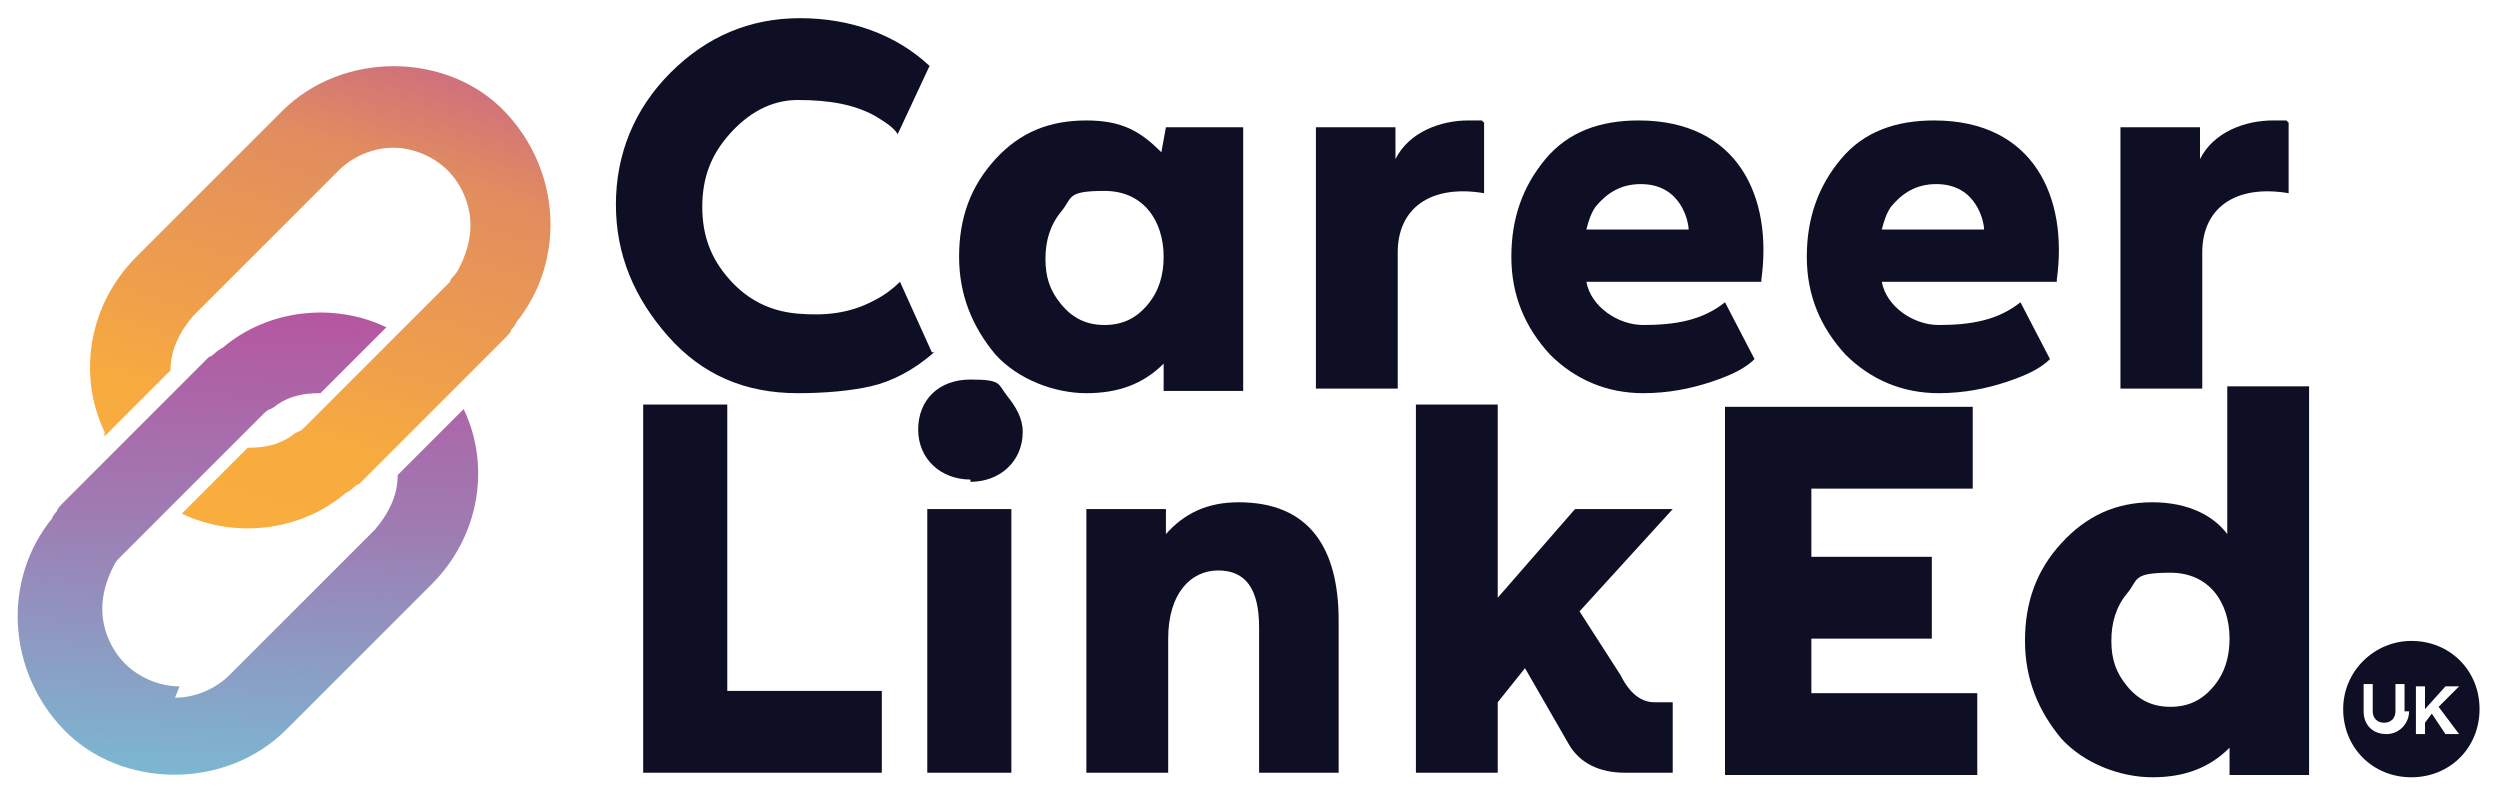
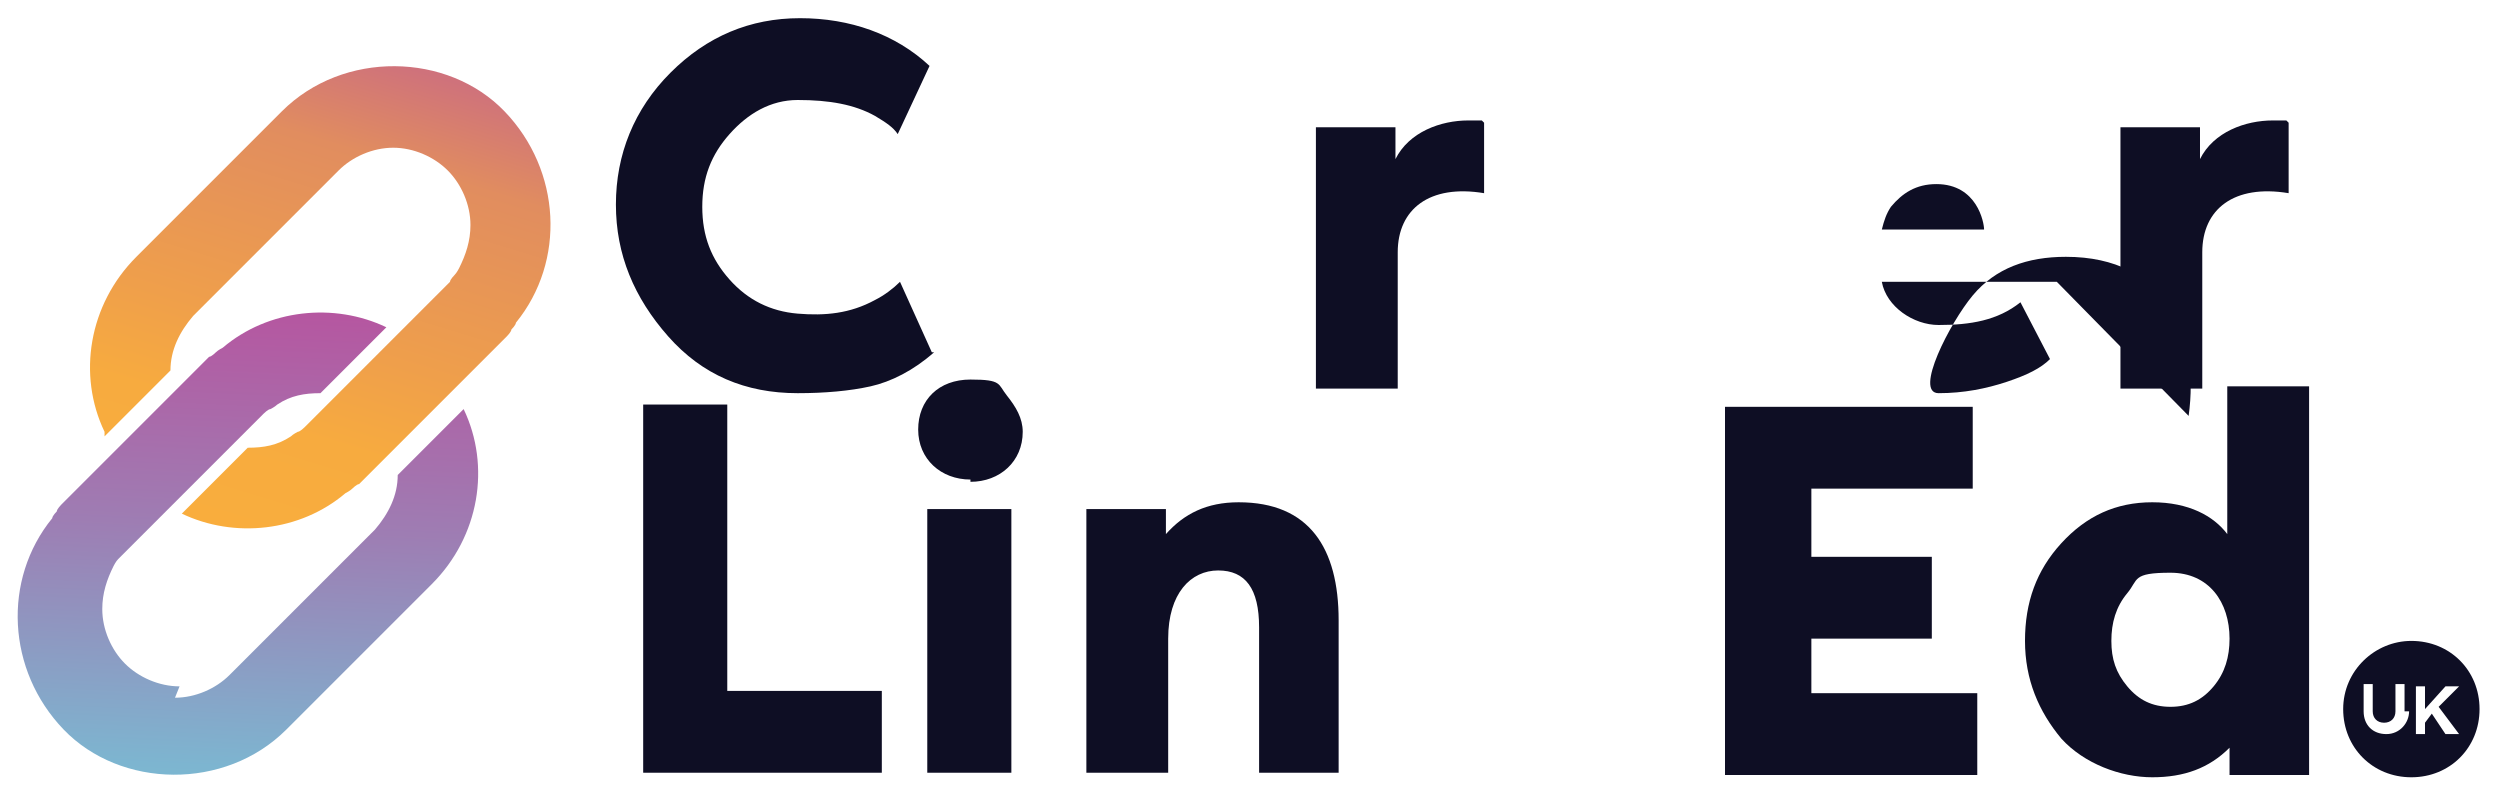
<svg xmlns="http://www.w3.org/2000/svg" version="1.1" viewBox="0 0 110 35">
  <defs>
    <style>
      .cls-1 {
        fill: url(#linear-gradient-2);
      }

      .cls-2 {
        fill: #0e0e24;
      }

      .cls-3 {
        fill: url(#linear-gradient);
      }
    </style>
    <linearGradient id="linear-gradient" x1="-84.5" y1="-1510.4" x2="-110.7" y2="-1486.6" gradientTransform="translate(-1117.6 -967.4) rotate(135)" gradientUnits="userSpaceOnUse">
      <stop offset="0" stop-color="#71ccdc" />
      <stop offset=".2" stop-color="#7db5d0" />
      <stop offset=".5" stop-color="#9e7db3" />
      <stop offset=".8" stop-color="#b8529e" />
    </linearGradient>
    <linearGradient id="linear-gradient-2" x1="-131.3" y1="-1480.6" x2="-94.2" y2="-1500.3" gradientTransform="translate(-1117.6 -967.4) rotate(135)" gradientUnits="userSpaceOnUse">
      <stop offset=".2" stop-color="#b8529e" />
      <stop offset=".4" stop-color="#cf727b" />
      <stop offset=".5" stop-color="#e18d5f" />
      <stop offset=".7" stop-color="#ef9f4b" />
      <stop offset=".8" stop-color="#f7ab3f" />
      <stop offset="1" stop-color="#faaf3c" />
    </linearGradient>
  </defs>
  <g>
    <g id="Layer_1">
      <g>
        <g>
          <g>
            <path class="cls-2" d="M41.1,15.5c-.9.8-1.9,1.3-2.8,1.5-.9.2-2,.3-3.2.3-2.3,0-4.2-.8-5.7-2.5-1.5-1.7-2.3-3.6-2.3-5.8s.8-4.2,2.4-5.8c1.6-1.6,3.5-2.4,5.7-2.4s4.2.7,5.7,2.1l-1.4,3c-.2-.3-.5-.5-1-.8-.9-.5-2-.7-3.4-.7-1.2,0-2.2.6-3,1.5-.8.9-1.2,1.9-1.2,3.2s.4,2.3,1.2,3.2,1.8,1.4,3,1.5c1.2.1,2.3,0,3.4-.6.4-.2.8-.5,1.1-.8l1.4,3.1Z" />
-             <path class="cls-2" d="M51.3,5.6h3.4v11.6h-3.5v-1.2c-.9.9-2,1.3-3.4,1.3s-3-.6-4-1.7c-1-1.2-1.6-2.6-1.6-4.3s.5-3.1,1.6-4.3c1.1-1.2,2.4-1.7,4-1.7s2.4.5,3.3,1.4l.2-1.1ZM50.5,13.4c.5-.6.7-1.3.7-2.1,0-1.6-.9-2.9-2.6-2.9s-1.4.3-1.9.9c-.5.6-.7,1.3-.7,2.1s.2,1.4.7,2c.5.6,1.1.9,1.9.9s1.4-.3,1.9-.9Z" />
            <path class="cls-2" d="M65.3,5.4v3.1c-2.4-.4-3.8.7-3.8,2.6v6h-3.6V5.6h3.5v1.4c.6-1.2,2-1.7,3.2-1.7s.5,0,.6,0Z" />
-             <path class="cls-2" d="M77.5,12.4h-7.7c.2,1.1,1.4,1.9,2.5,1.9,1.4,0,2.6-.2,3.6-1l1.3,2.5c-.4.4-1,.7-1.9,1s-1.9.5-3,.5c-1.6,0-3-.6-4.1-1.7-1.1-1.2-1.7-2.6-1.7-4.3s.5-3.1,1.5-4.3,2.4-1.7,4.1-1.7c4.4,0,5.9,3.4,5.4,7ZM74.3,10.1c0-.3-.3-2-2.1-2-.9,0-1.5.4-2,1-.2.3-.3.6-.4,1h4.5Z" />
-             <path class="cls-2" d="M90.5,12.4h-7.7c.2,1.1,1.4,1.9,2.5,1.9,1.4,0,2.6-.2,3.6-1l1.3,2.5c-.4.4-1,.7-1.9,1s-1.9.5-3,.5c-1.6,0-3-.6-4.1-1.7-1.1-1.2-1.7-2.6-1.7-4.3s.5-3.1,1.5-4.3,2.4-1.7,4.1-1.7c4.4,0,5.9,3.4,5.4,7ZM87.3,10.1c0-.3-.3-2-2.1-2-.9,0-1.5.4-2,1-.2.3-.3.6-.4,1h4.5Z" />
+             <path class="cls-2" d="M90.5,12.4h-7.7c.2,1.1,1.4,1.9,2.5,1.9,1.4,0,2.6-.2,3.6-1l1.3,2.5c-.4.4-1,.7-1.9,1s-1.9.5-3,.5s.5-3.1,1.5-4.3,2.4-1.7,4.1-1.7c4.4,0,5.9,3.4,5.4,7ZM87.3,10.1c0-.3-.3-2-2.1-2-.9,0-1.5.4-2,1-.2.3-.3.6-.4,1h4.5Z" />
            <path class="cls-2" d="M100.7,5.4v3.1c-2.4-.4-3.8.7-3.8,2.6v6h-3.6V5.6h3.5v1.4c.6-1.2,2-1.7,3.2-1.7s.5,0,.6,0Z" />
            <path class="cls-2" d="M32,30.4h6.8v3.6h-10.5v-16.2h3.7v12.6Z" />
            <path class="cls-2" d="M42.7,21.1c-1.3,0-2.3-.9-2.3-2.2s.9-2.2,2.3-2.2,1.2.2,1.6.7.7,1,.7,1.6c0,1.3-1,2.2-2.3,2.2ZM40.8,22.4h3.7v11.6h-3.7v-11.6Z" />
            <path class="cls-2" d="M59,34h-3.6v-6.4c0-1.7-.6-2.5-1.8-2.5s-2.2,1-2.2,3v5.9h-3.6v-11.6h3.5v1.1c.8-.9,1.8-1.4,3.2-1.4,3.1,0,4.4,2,4.4,5.2v6.7Z" />
-             <path class="cls-2" d="M73.6,30.9v3.1h-2.1c-1.1,0-2-.4-2.5-1.3l-1.9-3.3-1.2,1.5v3.1h-3.6v-16.2h3.6v8.5l3.4-3.9h4.3l-4.1,4.5,1.8,2.8c.4.8.9,1.2,1.5,1.2h.7Z" />
            <path class="cls-2" d="M79.7,30.5h7.3v3.6h-11.1v-16.2h10.9v3.6h-7.1v3h5.3v3.6h-5.3v2.5Z" />
            <path class="cls-2" d="M98,17h3.6v17.1h-3.5v-1.2c-.9.9-2,1.3-3.4,1.3s-3-.6-4-1.7c-1-1.2-1.6-2.6-1.6-4.3s.5-3.1,1.6-4.3c1.1-1.2,2.4-1.8,4-1.8s2.7.6,3.3,1.4v-6.6ZM97.4,30.2c.5-.6.7-1.3.7-2.1,0-1.6-.9-2.9-2.6-2.9s-1.4.3-1.9.9c-.5.6-.7,1.3-.7,2.1s.2,1.4.7,2c.5.6,1.1.9,1.9.9s1.4-.3,1.9-.9Z" />
          </g>
          <path class="cls-2" d="M106.1,28.2c-1.6,0-3,1.3-3,3s1.3,3,3,3,3-1.3,3-3-1.3-3-3-3ZM106,31.3c0,.5-.4,1-1,1s-1-.4-1-1v-1.2h.4v1.2c0,.3.2.5.5.5s.5-.2.5-.5v-1.2h.4v1.2ZM108.1,32.3h-.5l-.6-.9-.3.4v.5h-.4v-2.1h.4v1l.9-1h.6l-.9.9.9,1.2Z" />
        </g>
        <g>
          <path class="cls-3" d="M7.9,30.2c-.9,0-1.8-.4-2.4-1-.6-.6-1-1.5-1-2.4,0-.7.2-1.3.5-1.9,0,0,.1-.2.2-.3,0,0,0,0,0,0,0,0,0,0,0,0,0,0,0,0,0,0,0,0,0,0,0,0,0,0,0,0,0,0,0,0,0,0,0,0,0,0,0,0,0,0,0,0,0,0,0,0,0,0,0,0,0,0,0,0,0,0,0,0l2-2,2.6-2.6,1.8-1.8c0,0,.2-.2.3-.2,0,0,.2-.1.3-.2.6-.4,1.2-.5,1.9-.5h0l2.9-2.9c-2.3-1.1-5.2-.8-7.2.9,0,0-.2.1-.3.2,0,0-.2.2-.3.2h0s-1.8,1.8-1.8,1.8l-2.7,2.7-2,2h0c0,0-.2.2-.2.3,0,0-.2.2-.2.3-2.2,2.7-2,6.7.5,9.3s7.1,2.7,9.8,0l6.4-6.4c2.1-2.1,2.6-5.2,1.4-7.7l-2.9,2.9c0,.9-.4,1.7-1,2.4l-6.4,6.4c-.6.6-1.5,1-2.4,1Z" />
          <path class="cls-1" d="M4.6,19.2l2.9-2.9c0-.9.4-1.7,1-2.4l6.4-6.4c.6-.6,1.5-1,2.4-1,.9,0,1.8.4,2.4,1,.6.6,1,1.5,1,2.4,0,.7-.2,1.3-.5,1.9,0,0-.1.2-.2.3,0,0-.2.2-.2.3l-2,2-2.6,2.6-1.8,1.8c0,0-.2.2-.3.2,0,0-.2.1-.3.2-.6.4-1.2.5-1.9.5h0l-2.9,2.9c2.3,1.1,5.2.8,7.2-.9,0,0,.2-.1.3-.2,0,0,.2-.2.3-.2h0s1.8-1.8,1.8-1.8l2.7-2.7,2-2h0c0,0,.2-.2.2-.3,0,0,.2-.2.2-.3,2.2-2.7,2-6.7-.5-9.3s-7.1-2.7-9.8,0l-6.4,6.4c-2.1,2.1-2.6,5.2-1.4,7.7Z" />
        </g>
      </g>
    </g>
  </g>
</svg>